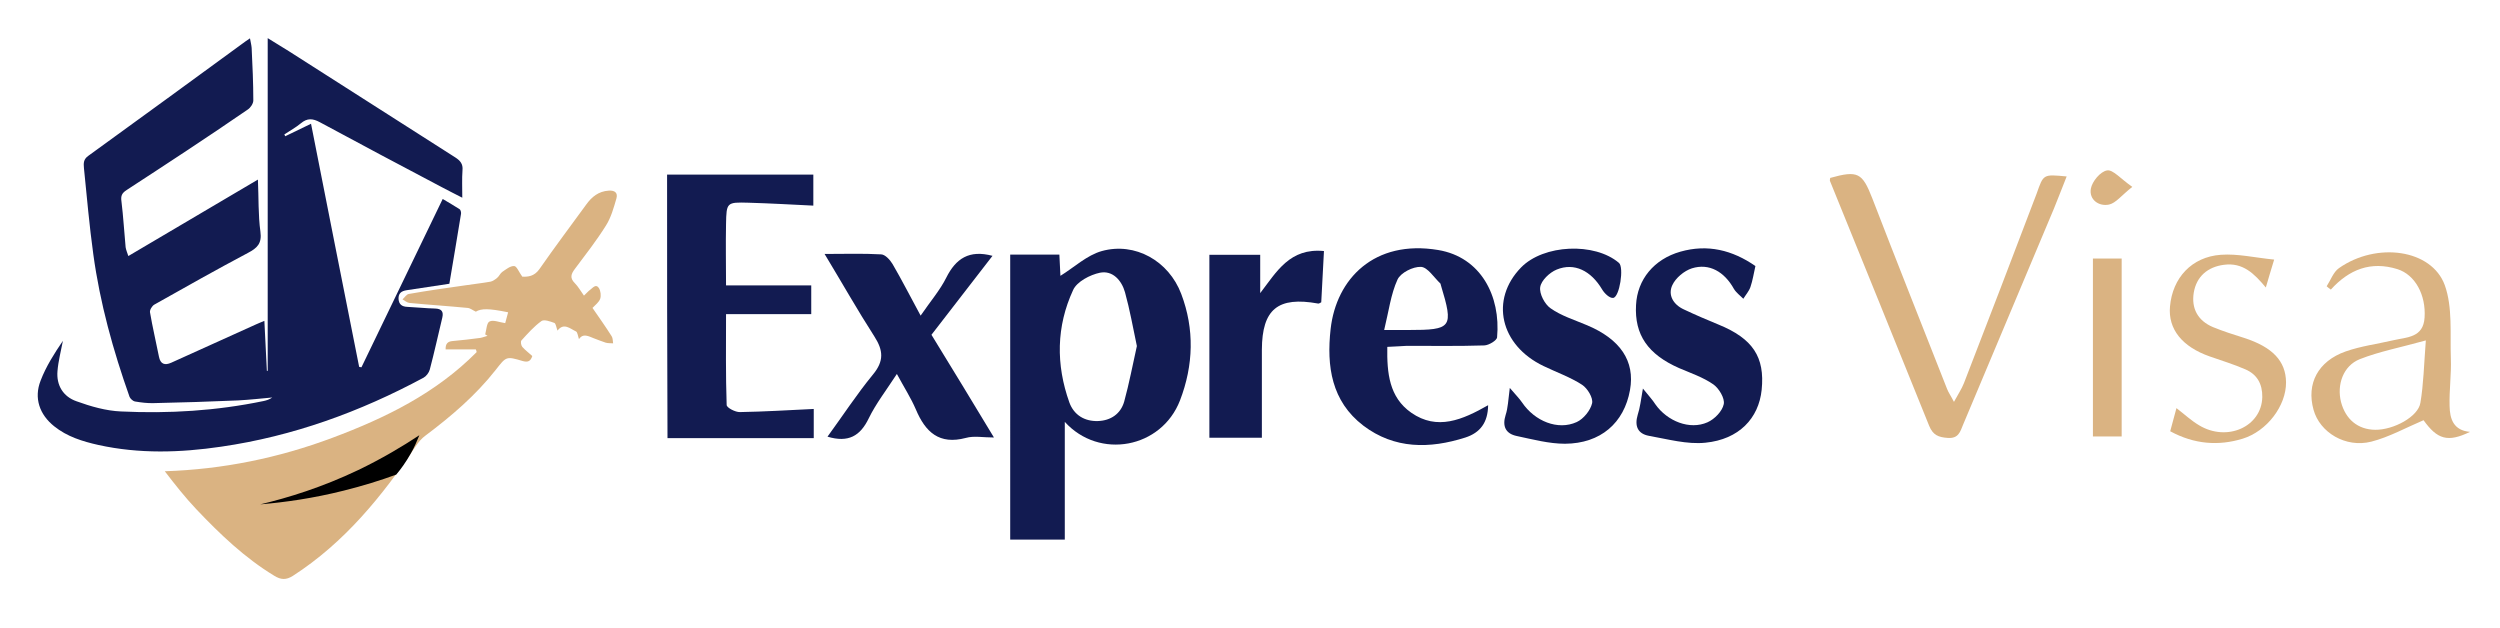
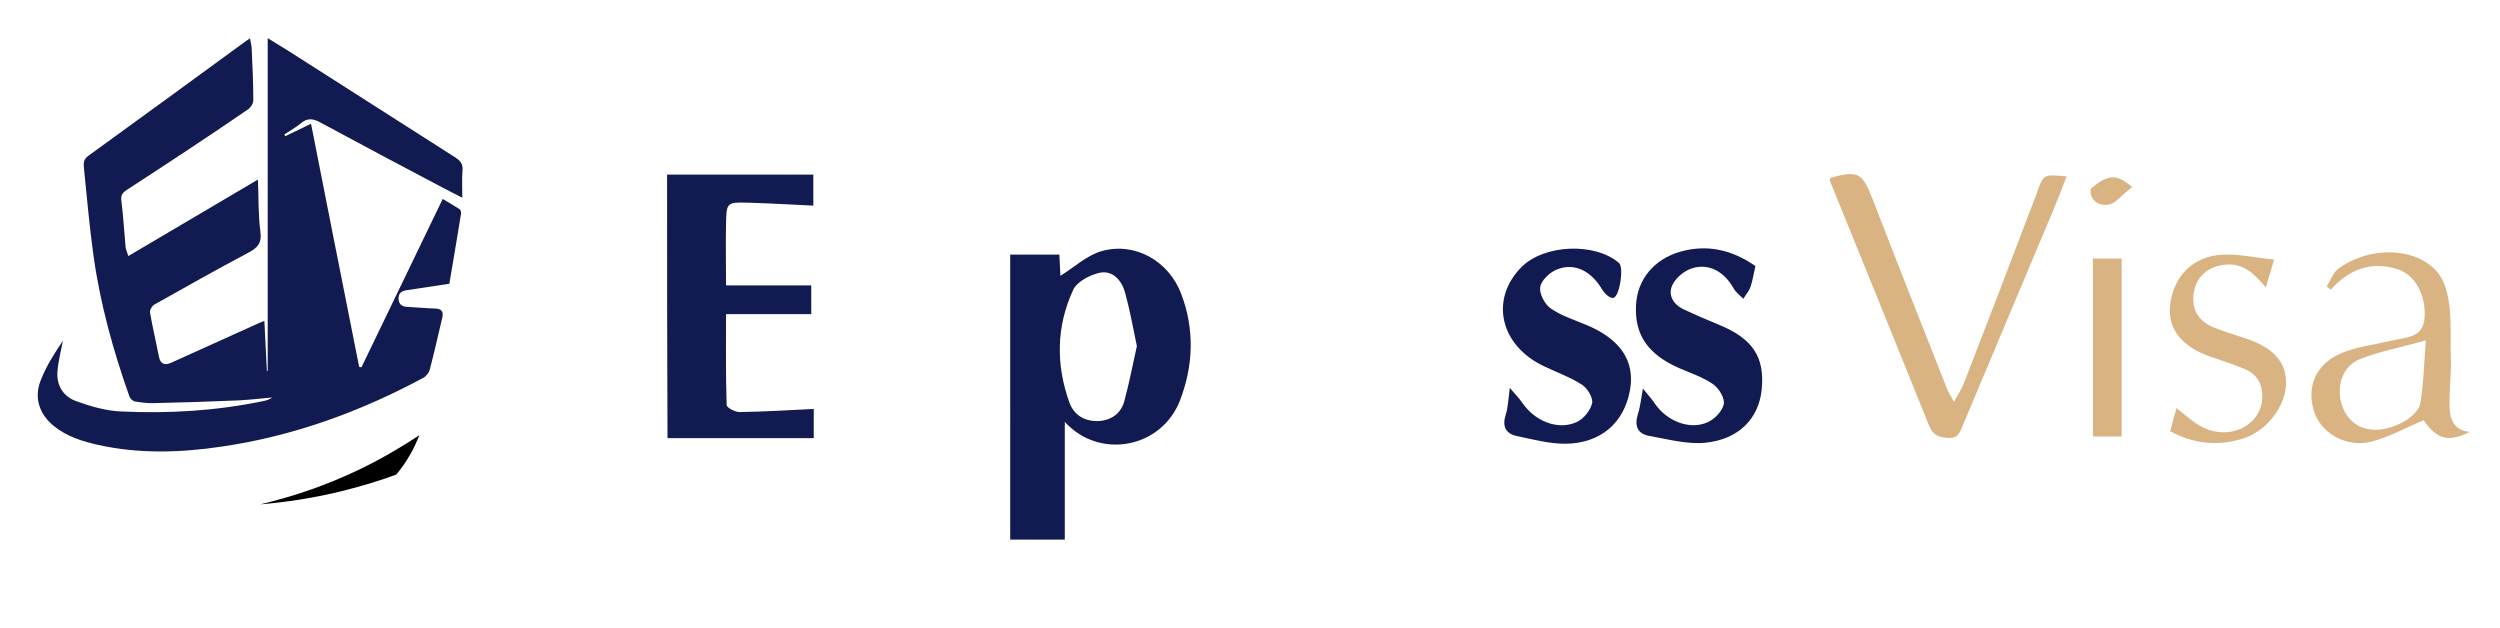
<svg xmlns="http://www.w3.org/2000/svg" version="1.1" id="Layer_1" x="0px" y="0px" viewBox="0 0 1200 301.4" style="enable-background:new 0 0 1200 301.4;" xml:space="preserve">
  <style type="text/css">
	.st0{display:none;fill:#FFFFFF;}
	.st1{fill:#121B51;}
	.st2{fill:#DAB382;}
</style>
  <path class="st0" d="M952,714.5c-234.7,0-469.3,0-703.9,0c0-304.7,0-609.3,0-913.9c234.7,0,469.3,0,703.9,0  C952,105.3,952,409.9,952,714.5z M515.3,86.8c-0.7-2.4-1.4-3.9-1.6-5.5c-0.9-9.6-1.5-19.2-2.7-28.8c-0.5-3.5,0.3-5.3,3.3-7.2  c25.4-16.5,50.7-33.2,75.9-50c1.7-1.1,3.5-3.8,3.5-5.7c0-11-0.6-22-1.1-32.9c-0.1-1.9-0.6-3.8-1.1-6.1c-1.3,0.9-2.2,1.3-2.9,1.9  C555.8-23.6,523,0.4,490.1,24.2c-3.1,2.3-3,4.8-2.7,7.7c1.9,18,3.4,36.1,5.9,54c4.2,30.6,12.5,60.3,22.7,89.3c0.4,1.2,2,2.7,3.2,2.9  c3.9,0.7,7.9,1.1,11.9,1c17.6-0.4,35.3-1,52.9-1.8c7.2-0.3,14.3-1.2,21.5-1.8c-1.8,1.2-3.6,1.8-5.5,2.2c-29.5,6.2-59.4,7.9-89.4,6.5  c-9.4-0.4-19-3.2-28-6.4c-8.1-2.9-12.6-9.9-11.8-18.9c0.6-6.4,2.3-12.6,3.5-19c-5.4,7.9-10.5,16.1-14,25  c-4.3,10.9-0.6,21.2,8.5,28.5c8.2,6.5,17.9,9.5,27.8,11.7c25.6,5.6,51.2,4.8,76.9,1c45-6.5,87-21.8,126.9-43.3  c1.8-0.9,3.4-3.2,3.9-5.1c2.8-10.8,5.2-21.7,7.8-32.5c0.9-3.8-0.4-5.6-4.4-5.8c-5.8-0.2-11.6-0.9-17.4-1.1c-3.5-0.1-5.4-1.5-5.6-5  c-0.2-3.5,1.7-5,5-5.5c8.8-1.2,17.7-2.6,26.8-4c2.5-14.8,5-29.4,7.4-43.9c0.2-0.9-0.2-2.4-0.9-2.8c-3.4-2.3-6.9-4.3-10.6-6.5  c-17.2,35.6-34,70.5-50.9,105.5c-0.5-0.1-1-0.1-1.5-0.2c-10-50.6-20-101.3-30.2-152.4c-5.8,2.8-11,5.3-16.2,7.8  c-0.2-0.4-0.4-0.8-0.5-1.1c3.4-2.3,7.1-4.3,10.3-6.9c4-3.4,7.5-3.1,12-0.6c25.6,14,51.1,27.4,76.6,40.9c4,2.1,8.2,4.2,12.9,6.6  c0-6.4-0.3-11.8,0.1-17.3c0.3-4-1.5-6.1-4.5-8c-34.8-22.2-69.6-44.4-104.4-66.6c-4.4-2.8-8.9-5.5-13.3-8.3c0,69.9,0,139.2,0,208.5  c-0.2,0-0.3,0-0.5,0c-0.5-10.3-1-20.5-1.5-31.4c-1.9,0.8-3.6,1.4-5.2,2.2c-17.7,8-35.4,16.1-53.2,24.1c-4,1.8-6.7,0.9-7.7-3.8  c-1.9-9.3-4-18.5-5.6-27.8c-0.3-1.5,1.3-4.1,2.7-4.9c19.4-11,38.9-21.9,58.6-32.4c5.8-3.1,8.9-5.9,7.8-13.4  c-1.5-10.4-1.2-21.1-1.6-32.6C569.2,54.9,542.6,70.7,515.3,86.8z M784.4,133.5c3.8-5.2,7.9-1.1,11.8,0.4c1,0.4,1.2,2.9,1.8,4.9  c2.6-4,6-1.9,9.4-0.6c2.5,1,4.9,2,7.5,2.8c1.4,0.4,3,0.3,4.5,0.4c-0.3-1.5-0.2-3.3-0.9-4.4c-3.9-6-8-11.8-12.1-17.8  c1.7-2,4-3.6,4.8-5.8c0.7-1.9,0.3-4.8-0.8-6.6c-1.8-2.9-3.7-0.3-5.3,0.9c-1.3,0.9-2.4,2.2-4.1,3.8c-2-2.9-3.6-5.6-5.7-7.8  c-3.3-3.3-2.3-5.8,0.1-9C802.2,85.8,809,77,815,67.5c3.2-5.1,4.9-11.2,6.6-17c1-3.4-0.9-5.1-4.8-4.8c-6.4,0.4-10.7,3.9-14.3,8.9  C792.8,68,782.7,81.3,773.2,95c-3.2,4.6-7.3,4.9-10.7,4.8c-2.1-2.9-3.5-6.6-5.1-6.7c-2.5-0.1-5.1,2.1-7.5,3.7  c-1.3,0.9-2,2.7-3.3,3.7c-1.2,1-2.7,2-4.1,2.3c-5.1,0.9-10.2,1.4-15.3,2.2c-12,1.8-24,3.5-35.9,5.5c-1.5,0.3-2.6,2.2-4,3.4  c1.4,0.8,2.8,2.1,4.3,2.2c12.2,1.1,24.4,2,36.5,3.1c1.7,0.1,3.2,1.4,5.1,2.3c3.4-2.1,8.3-2.1,20.3,0.3c-0.6,2.3-1.3,4.5-1.9,6.8  c-3.7-0.5-7.4-2.2-9.8-1c-1.8,0.9-1.9,5.3-2.7,8.1c0.5,0.3,0.9,0.6,1.4,0.9c-1.5,0.5-3,1.1-4.6,1.3c-5.8,0.8-11.5,1.4-17.3,2  c-3,0.3-4.4,1.8-4.3,5.2c3.4,0,6.5,0,9.7,0c3.1,0,6.1,0,9.2,0c0.2,0.6,0.3,1.2,0.5,1.7c-25.5,25.7-57.1,41.4-90.6,53.9  c-33.7,12.5-68.5,19.6-104.9,20.8c6.4,8.4,12.8,16.5,19.8,23.9c14.8,15.6,30.3,30.4,48.9,41.7c4.2,2.5,7.4,2.8,11.7,0  c32.3-20.9,55.9-49.9,77-81.3c1.6-2.4,3.6-4.7,6-6.5c16.2-12.1,31.5-25.1,44-41.1c6.7-8.5,6.6-8.8,17-5.7c3.3,1,5,0.1,6-3.1  c-2.2-1.9-4.5-3.6-6.3-5.7c-0.8-0.9-1.1-3.4-0.5-4c3.9-4.3,7.8-8.8,12.5-12.2c1.6-1.2,5.5,0.2,8,1.1  C783.4,129,783.6,131.4,784.4,133.5z M436.8,334c0,28.9,0,57.4,0,86.2c5.5,0,10.8,0,16.5,0c0-11.8,0-23.5,0-35.6  c10.5,11.5,29.3,8,34.9-6.5c4.1-10.7,4.4-21.5,0.4-32.2c-3.8-10-14-15.8-24-13c-4.6,1.3-8.5,5-12.6,7.5c-0.1-1.5-0.2-3.9-0.3-6.4  C446.5,334,441.8,334,436.8,334z M333.1,309.8c0,26.8,0,53.2,0,79.6c15,0,29.7,0,44.2,0c0-3.1,0-5.8,0-8.8c-7.7,0.4-15,0.8-22.3,1  c-1.4,0-4-1.4-4-2.2c-0.3-9.1-0.2-18.2-0.2-27.5c9,0,17.4,0,25.7,0c0-3.2,0-5.9,0-8.7c-8.6,0-17,0-25.7,0c0-6.3-0.1-12.5,0-18.6  c0.1-6.5,0.2-6.6,6.8-6.4s13.1,0.6,19.6,0.9c0-3.5,0-6.4,0-9.4C362.4,309.8,347.9,309.8,333.1,309.8z M550.8,361.9  c2.3-0.1,4.1-0.3,5.9-0.3c7.8,0,15.6,0.1,23.5-0.1c1.4,0,3.8-1.5,3.8-2.5c1.1-12.5-4.9-24.2-17.8-26.4c-19.2-3.2-30.8,8.7-32.5,23.9  c-1.2,11.3,0.2,21.9,9.9,29.2c9.4,7.1,20,7,30.9,3.6c4.5-1.4,6.8-4.5,6.9-9.7c-7.7,4.3-15.4,7.7-23.2,2.2  C551.3,377.2,550.7,369.9,550.8,361.9z M431.9,389.3c-6.5-10.7-12.6-20.9-18.8-31.1c6.1-7.9,12.2-15.8,18.4-23.8  c-7-1.9-11.1,0.8-14,6.6c-1.9,3.8-4.7,7-7.8,11.4c-3.1-5.8-5.7-10.8-8.5-15.6c-0.7-1.2-2.2-2.8-3.4-2.9c-5.5-0.3-11.1-0.1-17.1-0.1  c5.3,8.8,9.9,17,15,25c2.7,4.2,2.9,7.4-0.5,11.5c-4.9,5.9-9.2,12.4-13.8,18.7c6.3,1.9,9.9-0.2,12.5-5.5c2.1-4.4,5.2-8.4,8.5-13.4  c2.2,4.1,4.3,7.3,5.7,10.7c2.9,6.8,7,10.8,15.1,8.6C425.8,388.8,428.6,389.3,431.9,389.3z M587.8,374.3c-0.5,3.9-0.6,6.1-1.2,8.2  c-1,3.4,0,5.7,3.4,6.4c4.8,1,9.7,2.4,14.6,2.3c10.8-0.1,17.9-6.3,19.6-16.3c1.5-8.8-3-15.4-13.2-19.7c-3.7-1.5-7.6-2.8-10.8-5  c-1.8-1.3-3.5-4.5-3.2-6.5s2.8-4.5,5-5.3c5.4-2.2,10.4,0.4,13.7,6c0.7,1.2,2.3,2.7,3.3,2.6c2-0.2,3.3-9.2,1.8-10.6  c-7.4-6.3-22.8-5.6-29.6,1.4c-9.5,9.7-6.4,23.5,6.8,29.8c3.9,1.9,8,3.3,11.7,5.6c1.6,1,3.4,4,3,5.6c-0.5,2.2-2.6,4.7-4.7,5.7  c-5.7,2.6-12.6-0.2-16.5-5.9C590.7,377.6,589.7,376.5,587.8,374.3z M628.1,374.5c-0.7,3.6-0.9,5.9-1.5,8c-1,3.4,0,5.8,3.4,6.4  c5.7,1,11.5,2.6,17,2.1c10.2-1,16.2-7.4,17-16c1-10-2.7-15.5-13.1-19.7c-3.5-1.4-7-3-10.5-4.6c-3.1-1.5-4.8-4.3-3.5-7.3  c1-2.2,3.6-4.4,5.9-5.1c5.3-1.7,9.8,1,12.7,6.2c0.6,1.2,1.9,2,2.8,3c0.7-1.2,1.7-2.3,2.2-3.5c0.7-2,1-4.2,1.5-6.4  c-7-4.9-14.5-6.7-22.7-4.4c-8,2.3-13,8.4-13.4,16.1c-0.5,9,3.6,15,13.1,19.1c3.5,1.5,7.2,2.8,10.3,4.9c1.7,1.2,3.5,4.2,3.2,6  c-0.4,2.1-2.8,4.5-4.9,5.5c-5.4,2.4-12.2-0.3-15.7-5.4C631,377.9,629.8,376.7,628.1,374.5z M756.1,310.4c-7.1-0.7-7-0.7-9.2,5.2  c-7.2,19.1-14.6,38.2-22,57.3c-0.7,1.7-1.7,3.3-3,5.6c-1-2-1.7-2.9-2.1-3.9c-7.6-19.2-15.2-38.4-22.6-57.6c-3-7.8-4.3-8.5-12.7-6.2  c0,0.3-0.2,0.7-0.1,1c10,24.7,20,49.3,30,74c1.1,2.8,2.8,3.5,5.6,3.7c3.3,0.2,3.8-1.9,4.7-4.1c9.2-21.8,18.3-43.5,27.5-65.3  C753.6,316.9,754.8,313.7,756.1,310.4z M531.6,332.9c-10.3-1-14.3,6.3-19.2,12.7c0-3.8,0-7.7,0-11.6c-5.4,0-10.5,0-15.4,0  c0,18.6,0,37,0,55.3c5.7,0,10.9,0,15.8,0c0-9.1,0-17.9,0-26.6c0-12.2,4.8-16.1,17-13.9c0.3,0,0.6-0.2,1-0.4  C531.1,343.4,531.3,338.4,531.6,332.9z M878.1,387.6c-5.1-0.4-6.1-4-6.2-7.8c-0.1-4.8,0.5-9.6,0.4-14.5c-0.3-7.4,0.6-15.3-1.8-22  c-4-10.9-20.6-13.2-32-5.2c-1.7,1.2-2.5,3.6-3.7,5.5c0.4,0.3,0.9,0.7,1.3,1c5.5-6.1,12.1-8.7,20.1-6.2c5.3,1.7,8.6,7.8,8.2,14.6  c-0.4,6.1-5.3,5.9-9.4,6.9c-4.8,1.2-9.8,1.8-14.5,3.4c-8.4,3-11.9,9.8-9.7,17.6c1.9,6.8,9.7,11.6,17.5,9.6  c5.4-1.4,10.5-4.2,15.8-6.5C868.2,389.9,871.4,390.9,878.1,387.6z M787.5,387.4c7.3,3.9,14.6,4.5,22,2.3s13.2-10,13.1-17  c0-6.4-4.1-10.6-12.6-13.4c-3.2-1-6.4-2-9.4-3.3c-4.6-1.9-6.5-5.6-5.8-10.4c0.8-4.9,4.2-7.8,9.1-8.4c5.7-0.8,9.1,2.6,12.6,6.8  c0.8-2.8,1.5-5,2.5-8.5c-5.8-0.6-11-1.8-16.1-1.5c-8.8,0.6-14.6,7-15.4,15.6c-0.6,6.9,3.7,12.3,12,15.1c3.6,1.3,7.3,2.4,10.8,3.9  s5.2,4.4,5.1,8.4c-0.2,8.9-10.7,13.7-19.2,8.5c-2.3-1.4-4.4-3.3-6.8-5.2C788.7,382.8,788.2,384.9,787.5,387.4z M764.1,389  c2.9,0,5.7,0,8.7,0c0-18.1,0-35.8,0-53.8c-3,0-5.7,0-8.7,0C764.1,353.2,764.1,370.9,764.1,389z M776,313.6c-3.6-2.5-5.9-5.3-7.7-5  c-2,0.3-4.5,3.4-4.9,5.5c-0.5,3.2,2.4,5.4,5.5,4.8C771,318.5,772.7,316.2,776,313.6z" />
  <path class="st1" d="M61.6,122.9c20.9-12.3,41.3-24.4,62.2-36.7c0.4,8.8,0.1,17,1.2,25c0.8,5.7-1.6,7.9-6,10.2  c-15.1,8-30,16.4-44.9,24.8c-1.1,0.6-2.3,2.6-2.1,3.7c1.2,7.1,2.9,14.2,4.3,21.3c0.7,3.6,2.8,4.3,5.9,2.9  c13.6-6.1,27.1-12.3,40.7-18.4c1.2-0.6,2.5-1,4-1.7c0.4,8.3,0.8,16.2,1.2,24c0.1,0,0.3,0,0.4,0c0-53.1,0-106.1,0-159.7  c3.4,2.1,6.8,4.2,10.2,6.3c26.6,17,53.3,34,79.9,51c2.3,1.5,3.7,3.1,3.4,6.1c-0.3,4.2-0.1,8.4-0.1,13.2c-3.6-1.9-6.8-3.4-9.9-5.1  c-19.5-10.3-39-20.6-58.4-31.1c-3.5-1.9-6.1-2.1-9.2,0.5c-2.4,2-5.2,3.5-7.9,5.3c0.1,0.3,0.3,0.6,0.4,0.9c4-1.9,7.9-3.8,12.4-6  c7.7,39.2,15.4,77.9,23.1,116.7c0.4,0.1,0.8,0.1,1.1,0.2c12.9-26.8,25.8-53.5,39-80.8c2.8,1.7,5.5,3.2,8.1,4.9  c0.5,0.3,0.8,1.5,0.7,2.2c-1.8,11.1-3.7,22.3-5.6,33.6c-7,1.1-13.8,2.1-20.5,3.1c-2.6,0.4-4,1.5-3.9,4.2c0.2,2.6,1.6,3.7,4.3,3.8  c4.5,0.2,8.9,0.7,13.3,0.8c3.1,0.1,4.1,1.5,3.4,4.4c-2,8.3-3.8,16.6-6,24.9c-0.4,1.5-1.7,3.2-3,3.9c-30.5,16.4-62.7,28.1-97.1,33.1  c-19.7,2.9-39.3,3.5-58.9-0.8c-7.6-1.7-15.1-4-21.3-9c-7-5.6-9.8-13.5-6.5-21.9c2.6-6.8,6.6-13.1,10.7-19.1  c-0.9,4.8-2.2,9.6-2.6,14.5c-0.6,6.9,2.8,12.3,9.1,14.5c6.9,2.5,14.2,4.6,21.4,4.9c23,1.1,45.8-0.3,68.4-5c1.5-0.3,2.9-0.8,4.2-1.7  c-5.5,0.5-10.9,1.1-16.4,1.4c-13.5,0.6-27,1-40.5,1.3c-3,0.1-6.1-0.3-9.1-0.8c-0.9-0.2-2.1-1.3-2.5-2.2c-7.9-22.3-14.2-45-17.4-68.4  c-1.9-13.7-3.1-27.6-4.5-41.4c-0.2-2.3-0.3-4.2,2.1-5.9c25.2-18.2,50.3-36.6,75.4-54.9c0.6-0.4,1.2-0.8,2.2-1.5  c0.3,1.8,0.7,3.2,0.8,4.6c0.4,8.4,0.8,16.8,0.8,25.2c0,1.5-1.3,3.5-2.7,4.4C99.7,65.8,80.3,78.5,60.8,91.2c-2.3,1.5-2.9,2.8-2.5,5.5  c0.9,7.3,1.3,14.7,2,22C60.5,119.9,61,121.1,61.6,122.9z" />
-   <path class="st2" d="M267.6,158.7c-0.6-1.6-0.8-3.4-1.5-3.7c-2-0.7-4.9-1.8-6.2-0.9c-3.6,2.6-6.6,6-9.6,9.3  c-0.5,0.5-0.2,2.4,0.4,3.1c1.4,1.6,3.2,2.9,4.8,4.4c-0.8,2.5-2.1,3.1-4.6,2.4c-8-2.4-7.9-2.2-13,4.3c-9.6,12.2-21.3,22.2-33.7,31.5  c-1.8,1.3-3.3,3.1-4.6,5c-16.2,24.1-34.2,46.3-59,62.3c-3.3,2.1-5.8,1.9-8.9,0c-14.2-8.6-26.1-20-37.4-31.9  c-5.4-5.7-10.3-11.9-15.2-18.3c27.9-0.9,54.6-6.4,80.3-16s49.9-21.5,69.4-41.2c-0.1-0.4-0.2-0.9-0.4-1.3c-2.4,0-4.7,0-7.1,0  c-2.4,0-4.8,0-7.4,0c-0.1-2.7,1-3.8,3.3-4c4.4-0.4,8.9-0.9,13.3-1.5c1.2-0.2,2.3-0.7,3.5-1c-0.4-0.2-0.7-0.4-1.1-0.7  c0.6-2.2,0.7-5.6,2.1-6.2c1.8-0.9,4.7,0.4,7.5,0.8c0.5-1.7,0.9-3.4,1.4-5.2c-9.2-1.9-12.9-1.9-15.5-0.3c-1.5-0.7-2.7-1.7-3.9-1.8  c-9.3-0.9-18.7-1.5-28-2.4c-1.1-0.1-2.2-1.1-3.3-1.7c1-0.9,1.9-2.4,3-2.6c9.1-1.6,18.3-2.9,27.5-4.2c3.9-0.6,7.8-1,11.7-1.7  c1.1-0.2,2.2-1,3.2-1.8s1.5-2.2,2.5-2.9c1.8-1.2,3.8-2.9,5.7-2.8c1.2,0,2.3,2.9,3.9,5.1c2.7,0.1,5.7-0.1,8.2-3.6  c7.3-10.5,14.9-20.6,22.4-30.9c2.7-3.8,6-6.5,10.9-6.8c3-0.2,4.4,1.1,3.7,3.7c-1.3,4.5-2.6,9.2-5,13c-4.5,7.2-9.8,14-14.9,20.8  c-1.9,2.5-2.6,4.4-0.1,6.9c1.7,1.7,2.8,3.8,4.4,6c1.3-1.2,2.1-2.2,3.1-2.9c1.2-0.9,2.7-2.9,4.1-0.7c0.8,1.3,1.1,3.6,0.6,5.1  c-0.6,1.7-2.3,2.9-3.7,4.4c3.1,4.5,6.3,9,9.2,13.6c0.6,0.9,0.5,2.3,0.7,3.4c-1.2-0.1-2.4,0-3.5-0.3c-1.9-0.6-3.8-1.4-5.7-2.1  c-2.6-1-5.2-2.6-7.2,0.4c-0.5-1.5-0.7-3.4-1.4-3.7C273.7,157.8,270.6,154.7,267.6,158.7z" />
  <path class="st1" d="M484.9,122.2c8.1,0,15.4,0,23.6,0c0.2,3.9,0.4,7.7,0.5,10.2c6.5-4,12.7-9.9,19.9-11.9  c15.9-4.4,32.1,4.7,38.1,20.6c6.4,16.9,5.9,34.2-0.6,51.1c-8.9,23-38.7,28.6-55.3,10.3c0,19.3,0,37.8,0,56.5c-9,0-17.5,0-26.2,0  C484.9,213.2,484.9,168,484.9,122.2z M545.7,166.1c-1.9-9-3.4-17.5-5.7-25.8c-1.6-5.7-5.9-10.6-12-9.4c-4.8,1-11.1,4.3-12.9,8.3  c-8.1,17.5-8.3,35.8-1.8,54c2.2,6,7.3,9.1,13.7,8.9c6.1-0.2,10.9-3.4,12.6-9.3C542,184.1,543.7,175,545.7,166.1z" />
  <path class="st1" d="M320.2,83.8c23.6,0,46.6,0,70.2,0c0,4.8,0,9.4,0,14.9c-10.3-0.5-20.7-1.1-31.2-1.4  c-10.4-0.3-10.5-0.1-10.7,10.2c-0.2,9.7,0,19.5,0,29.5c13.9,0,27.2,0,40.9,0c0,4.3,0,8.7,0,13.8c-13.2,0-26.5,0-40.9,0  c0,14.8-0.2,29.2,0.3,43.6c0,1.3,4.2,3.5,6.4,3.4c11.6-0.2,23.2-0.9,35.4-1.5c0,4.8,0,9.1,0,14c-23,0-46.4,0-70.2,0  C320.2,168.3,320.2,126.4,320.2,83.8z" />
-   <path class="st1" d="M665.9,166.5c-0.2,12.6,0.9,24.2,11.5,31.6c12.5,8.7,24.6,3.4,36.9-3.6c-0.1,8.3-3.8,13.2-10.9,15.5  c-17.2,5.5-34.1,5.6-49-5.7c-15.3-11.7-17.7-28.5-15.7-46.4c2.7-24.1,21-43,51.6-37.9c20.5,3.4,30.1,22.1,28.3,41.9  c-0.1,1.5-3.9,3.8-6.1,3.9c-12.4,0.4-24.8,0.2-37.2,0.2C672.4,166.1,669.6,166.4,665.9,166.5z M664.4,158.4c5.4,0,8.5,0,11.6,0  c21,0,21.8-1.1,15.6-21.6c-0.1-0.3-0.1-0.6-0.2-0.7c-3.1-2.9-6.1-7.8-9.3-8c-3.8-0.2-9.8,2.8-11.3,6.1  C667.6,141.2,666.6,149.4,664.4,158.4z" />
-   <path class="st1" d="M477.1,210c-5.2,0-9.6-0.9-13.5,0.2c-12.8,3.4-19.4-2.8-24-13.7c-2.3-5.4-5.6-10.5-9.1-17  c-5.2,8-10.1,14.3-13.5,21.3c-4.1,8.5-9.8,11.8-19.8,8.8c7.3-10,14-20.3,21.8-29.8c5.4-6.5,5-11.6,0.7-18.3  c-8.1-12.6-15.5-25.7-23.9-39.6c9.6,0,18.4-0.3,27.2,0.2c1.9,0.1,4.2,2.6,5.4,4.6c4.5,7.7,8.5,15.6,13.5,24.8  c4.8-7,9.3-12.2,12.3-18.2c4.6-9.2,11-13.5,22.2-10.5c-9.8,12.7-19.5,25.3-29.3,37.9C457,176.8,466.9,193.1,477.1,210z" />
  <path class="st1" d="M724.7,186.2c3,3.5,4.6,5.1,5.9,7c6.1,9,17.2,13.5,26.2,9.4c3.3-1.5,6.6-5.6,7.4-9c0.6-2.6-2.2-7.2-4.8-8.9  c-5.7-3.7-12.3-6-18.5-9c-20.9-10-25.8-31.9-10.8-47.3c10.8-11.1,35.3-12.2,47-2.2c2.5,2.1,0.3,16.5-2.8,16.8  c-1.7,0.2-4.2-2.2-5.3-4.1c-5.3-8.9-13.3-13-21.8-9.5c-3.4,1.4-7.4,5.2-7.9,8.4s2.2,8.3,5,10.2c5.1,3.6,11.3,5.5,17.2,8  c16.2,6.7,23.4,17.3,20.9,31.2c-2.8,15.8-14.1,25.7-31.2,25.8c-7.7,0-15.5-2.1-23.1-3.7c-5.4-1.1-7.1-4.7-5.4-10.1  C723.8,195.9,723.9,192.4,724.7,186.2z" />
  <path class="st1" d="M788.6,186.5c2.8,3.5,4.6,5.4,6,7.6c5.7,8.1,16.5,12.4,25,8.6c3.4-1.5,7.1-5.3,7.8-8.7c0.6-2.8-2.3-7.6-5-9.5  c-4.9-3.4-10.8-5.4-16.4-7.8c-15-6.6-21.5-16-20.7-30.3c0.6-12.2,8.6-22,21.3-25.6c13-3.7,24.9-0.8,36,6.9  c-0.8,3.5-1.3,6.9-2.4,10.1c-0.7,2-2.3,3.8-3.4,5.6c-1.5-1.5-3.4-2.9-4.5-4.7c-4.6-8.3-11.9-12.5-20.2-9.9c-3.7,1.2-7.8,4.6-9.4,8.1  c-2.2,4.7,0.5,9.3,5.5,11.6c5.5,2.6,11.1,5,16.7,7.3c16.4,6.7,22.3,15.5,20.7,31.3c-1.4,13.7-10.9,23.8-27,25.4  c-8.8,0.9-18.1-1.7-27.1-3.3c-5.4-1-7-4.7-5.4-10.1C787.2,195.8,787.6,192.2,788.6,186.5z" />
  <path class="st2" d="M992,84.7c-2.1,5.2-4,10.3-6.1,15.4c-14.5,34.6-29.1,69.2-43.6,103.7c-1.4,3.4-2.2,6.8-7.4,6.4  c-4.5-0.3-7.1-1.4-8.9-5.8c-15.8-39.2-31.7-78.4-47.6-117.5c-0.2-0.4,0.1-1,0.1-1.5c13.3-3.7,15.4-2.5,20.2,9.8  c11.8,30.6,23.9,61,35.9,91.5c0.6,1.6,1.7,3.1,3.3,6.2c2-3.7,3.7-6.2,4.8-9c11.7-30.3,23.4-60.6,34.9-91  C980.9,83.6,980.6,83.6,992,84.7z" />
-   <path class="st1" d="M635.5,120.5c-0.5,8.7-0.9,16.7-1.3,24.6c-0.6,0.3-1.1,0.7-1.5,0.6c-19.3-3.5-26.9,2.7-27,22.1  c0,13.9,0,27.8,0,42.3c-7.8,0-16.2,0-25.2,0c0-29.1,0-58.2,0-87.8c7.7,0,15.8,0,24.4,0c0,6.2,0,12.3,0,18.4  C612.8,130.4,619.1,118.9,635.5,120.5z" />
  <path class="st2" d="M1185.6,207.3c-10.7,5.2-15.7,3.6-22.3-5.6c-8.5,3.6-16.5,8.1-25.1,10.3c-12.3,3.1-24.7-4.4-27.7-15.3  c-3.5-12.5,2.1-23.3,15.4-28c7.4-2.6,15.3-3.6,23-5.4c6.5-1.5,14.3-1.2,14.9-10.9c0.7-10.8-4.5-20.5-13-23.2  c-12.8-4-23.2,0.1-32,9.8c-0.7-0.5-1.4-1-2-1.6c1.9-2.9,3.2-6.8,5.9-8.7c18.1-12.7,44.5-9.1,50.8,8.2c3.8,10.6,2.5,23.3,2.9,35  c0.3,7.6-0.8,15.3-0.6,22.9C1175.9,201,1177.6,206.6,1185.6,207.3z M1164.4,163.4c-12.2,3.4-22.3,5.3-31.7,9  c-8,3.2-11.1,12.3-9,20.6c2.2,8.3,8.1,13.2,16.4,13.3c8.8,0.1,20.7-6.3,21.7-13C1163.3,184.4,1163.5,175.2,1164.4,163.4z" />
  <path class="st2" d="M1041.7,207c1.1-4.1,2-7.4,3-11.1c3.9,3,7.1,6,10.8,8.2c13.5,8.2,30.1,0.7,30.4-13.5c0.1-6.3-2.5-10.9-8.1-13.3  c-5.5-2.4-11.4-4.2-17.1-6.2c-13.2-4.6-20.1-13.1-19.1-24c1.2-13.7,10.4-23.8,24.4-24.8c8.1-0.6,16.4,1.4,25.6,2.3  c-1.7,5.5-2.7,9-4,13.4c-5.6-6.7-11-12.1-20.1-10.9c-7.8,1-13.2,5.6-14.5,13.4c-1.2,7.5,1.9,13.4,9.2,16.5c4.9,2,9.9,3.6,15,5.2  c13.6,4.4,20,11.1,20.1,21.3c0.1,11.2-9.1,23.5-20.9,27.1C1064.9,214.1,1053.3,213.3,1041.7,207z" />
  <path class="st2" d="M1004.6,209.5c0-28.7,0-56.8,0-85.4c4.7,0,9,0,13.8,0c0,28.5,0,56.7,0,85.4  C1013.7,209.5,1009.2,209.5,1004.6,209.5z" />
-   <path class="st2" d="M1023.5,89.7c-5.2,4.1-7.9,7.8-11.2,8.5c-4.9,1-9.6-2.4-8.7-7.6c0.6-3.5,4.6-8.3,7.8-8.8  C1014.2,81.3,1017.9,85.8,1023.5,89.7z" />
+   <path class="st2" d="M1023.5,89.7c-5.2,4.1-7.9,7.8-11.2,8.5c-4.9,1-9.6-2.4-8.7-7.6C1014.2,81.3,1017.9,85.8,1023.5,89.7z" />
  <path d="M201.3,208.9c-8.3,5.5-18.1,11.3-29.3,16.7c-17.4,8.3-33.6,13.3-47.1,16.5c11.8-1,25.4-2.9,40.1-6.6  c9.2-2.3,17.6-4.9,25.2-7.7c2.2-2.6,4.6-5.9,6.9-10C198.9,214.7,200.2,211.6,201.3,208.9z" />
</svg>